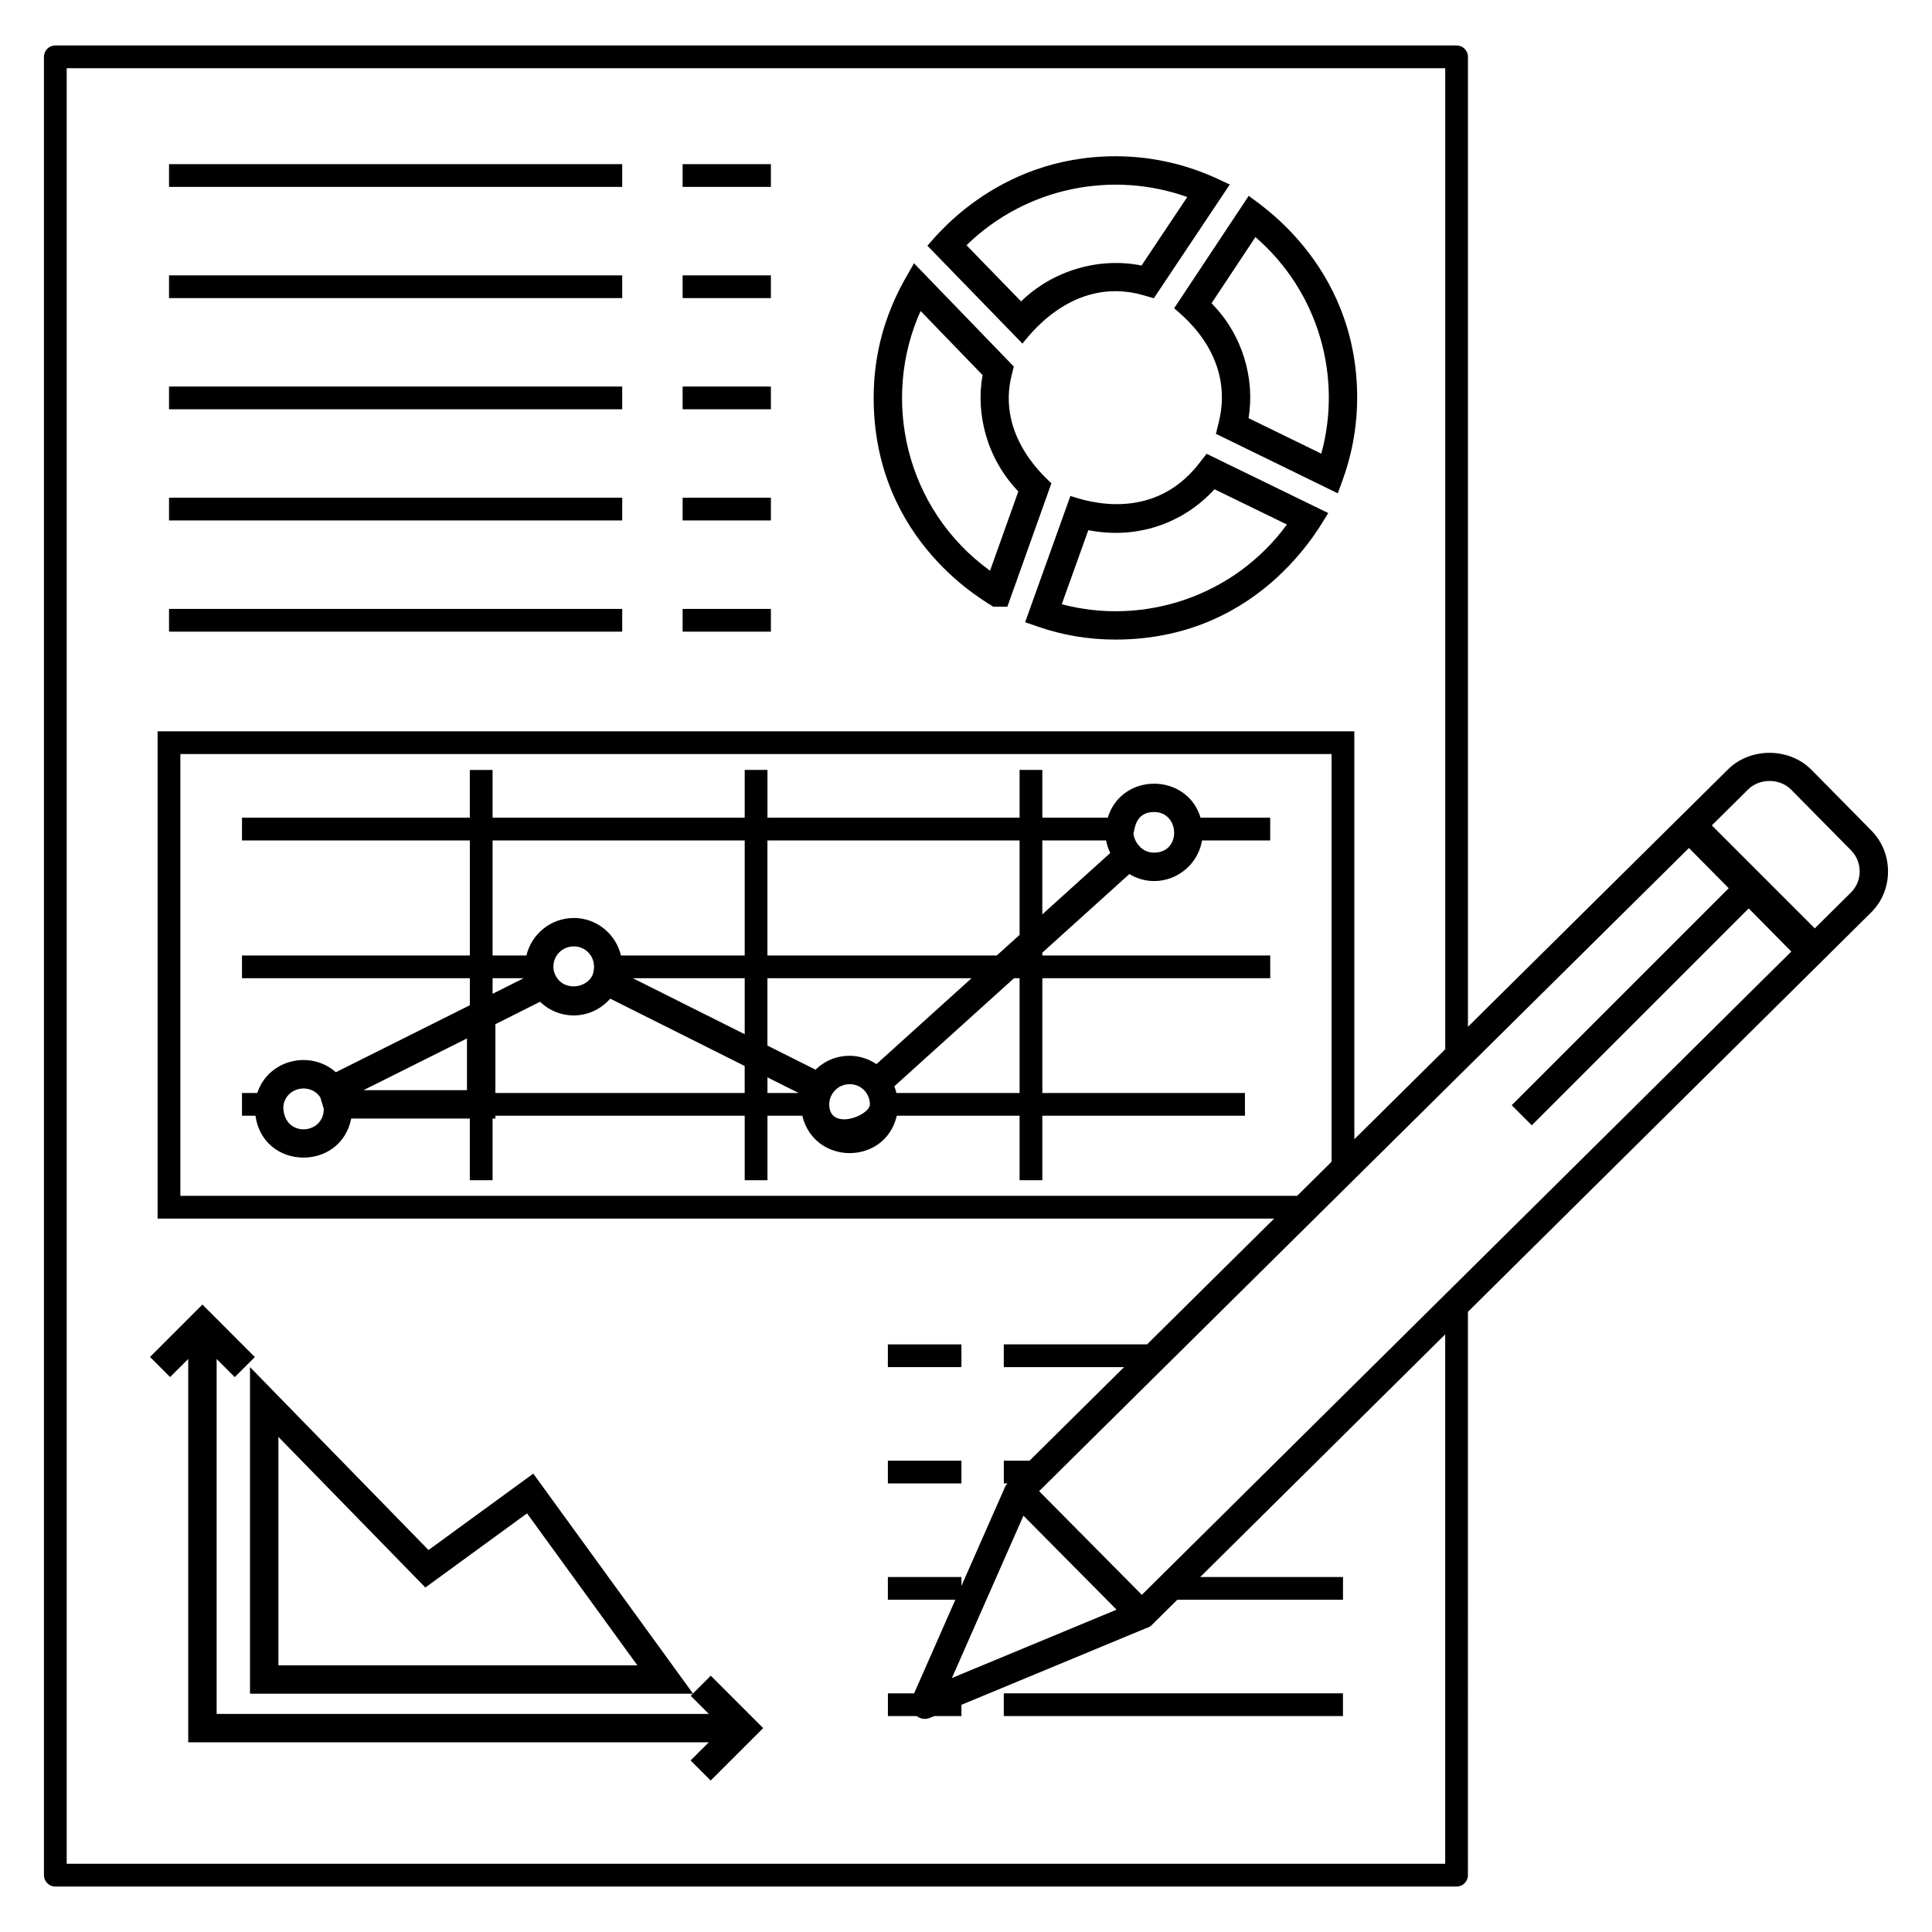
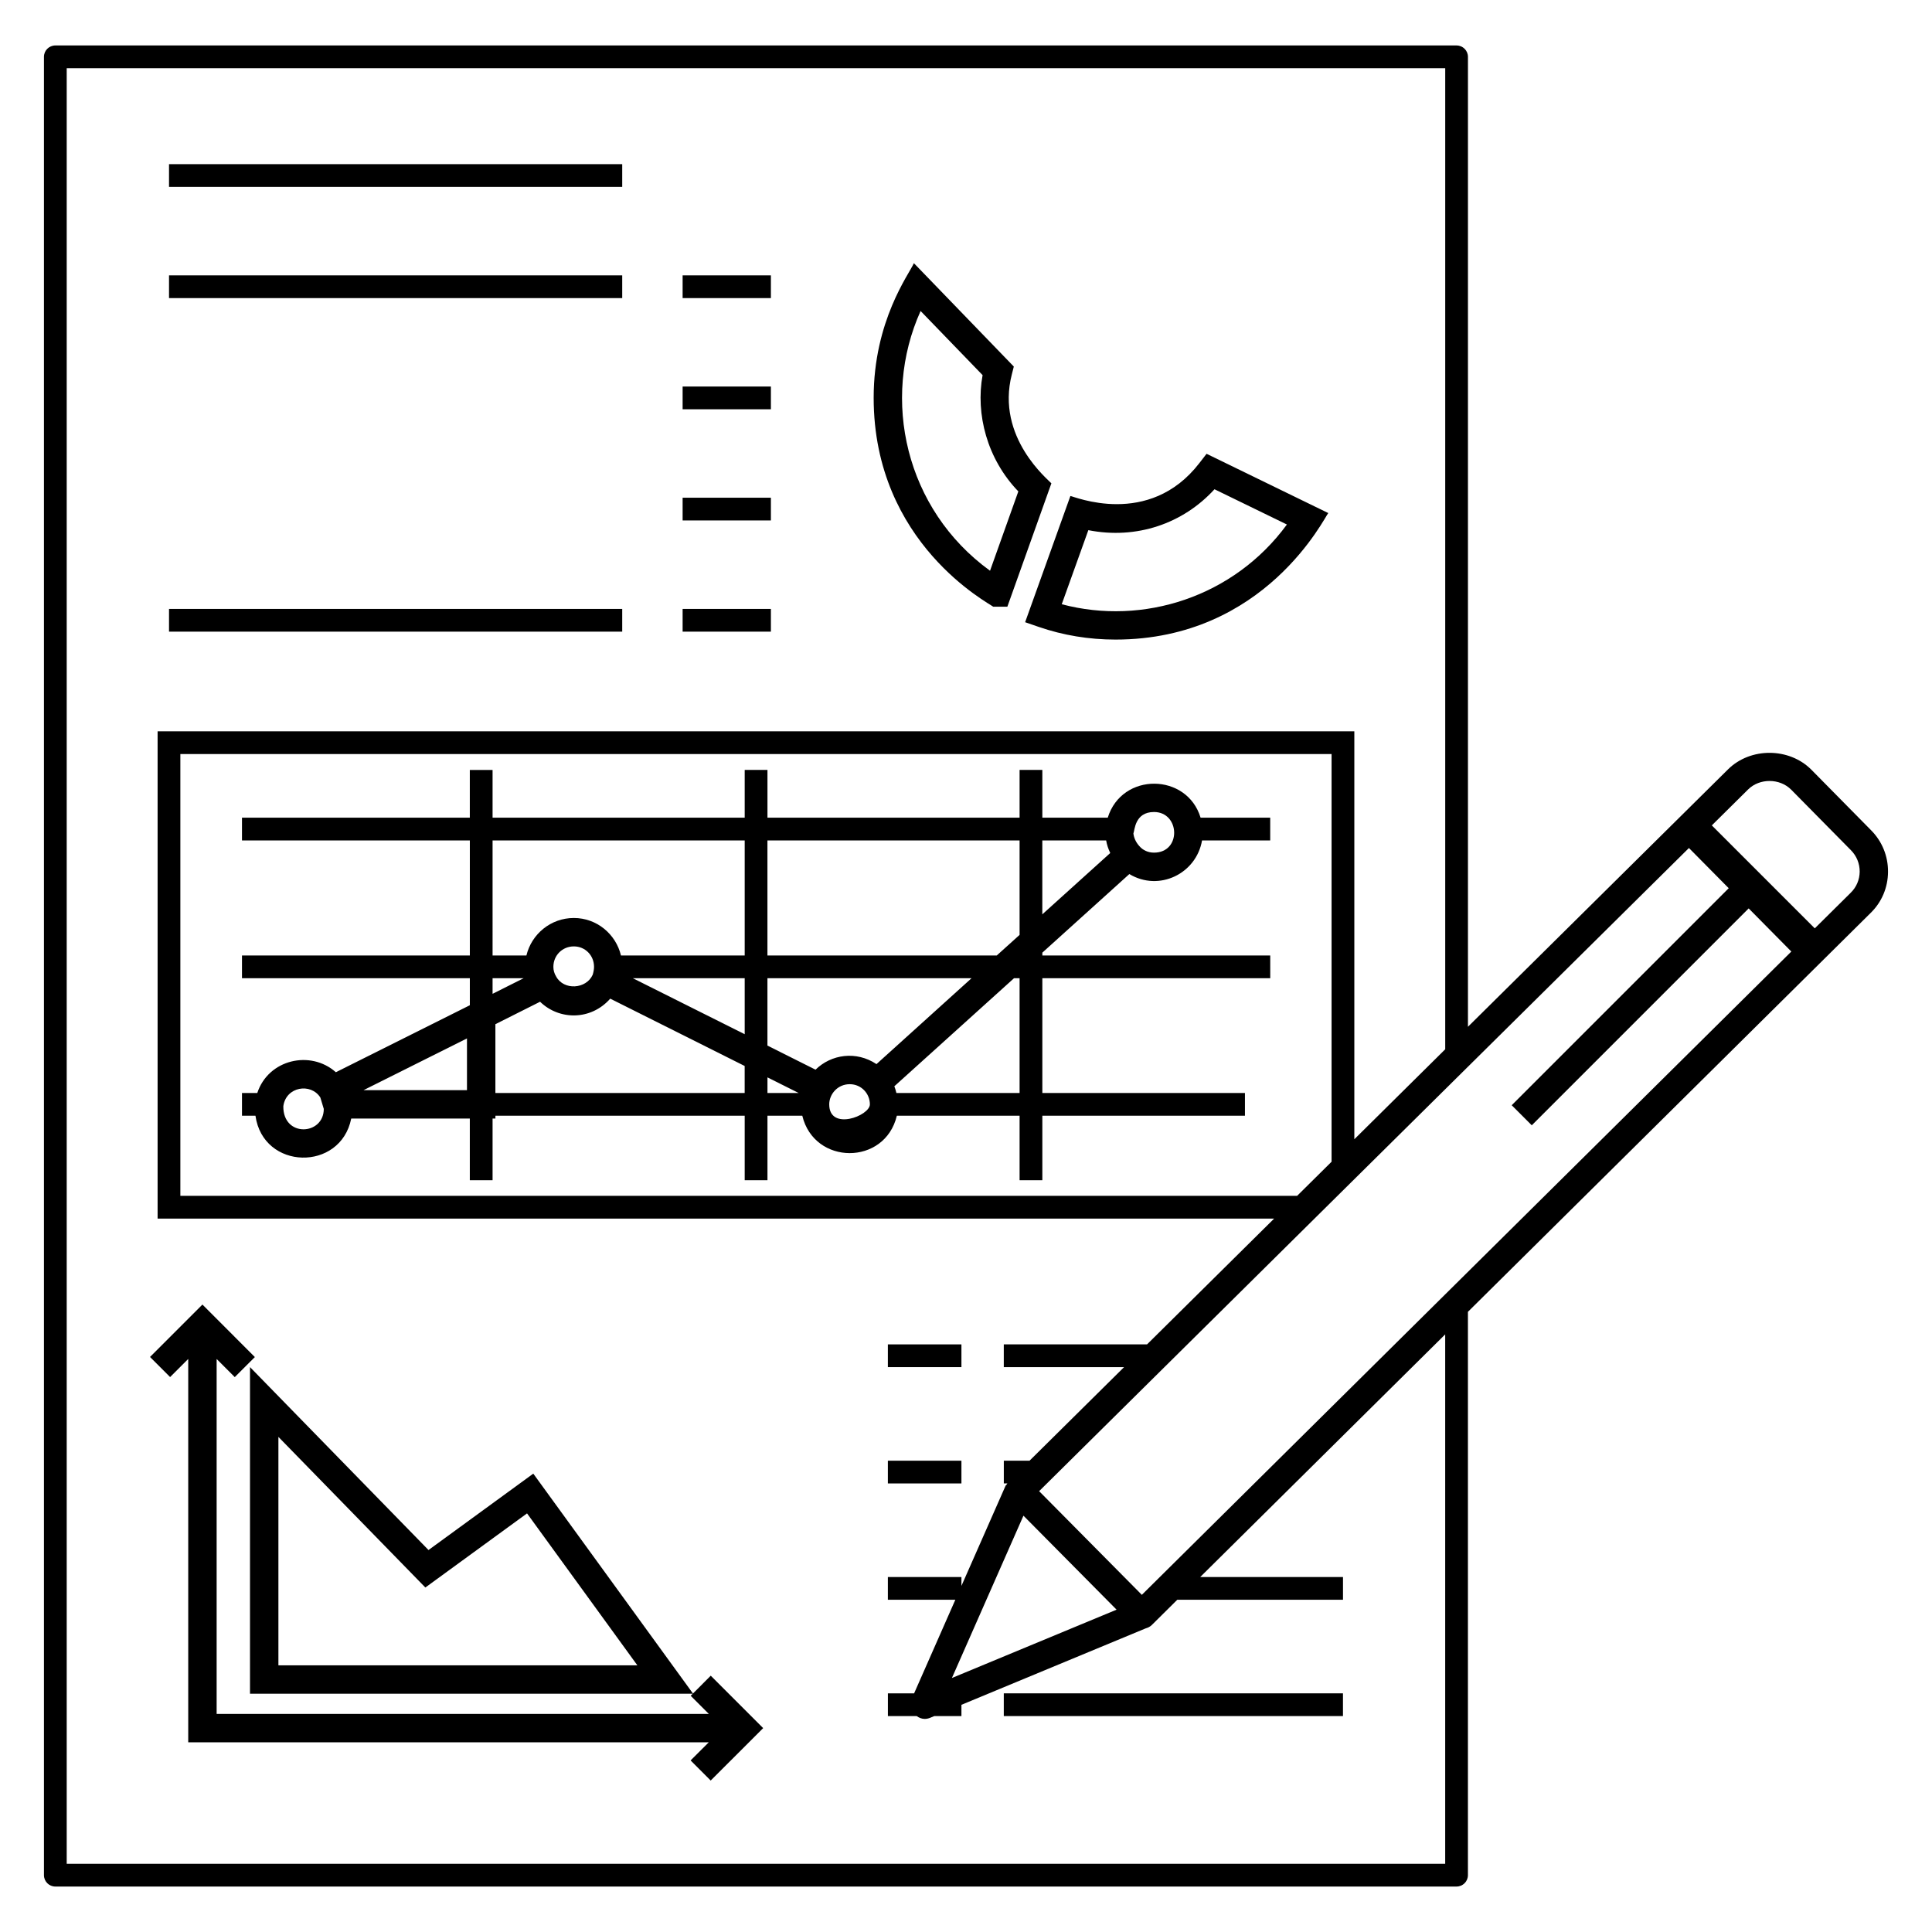
<svg xmlns="http://www.w3.org/2000/svg" height="100px" width="100px" fill="#000000" version="1.1" x="0px" y="0px" viewBox="0 0 68 68" enable-background="new 0 0 68 68" xml:space="preserve">
  <g>
    <path d="M24.39,59.606l-5.62-7.739l-3.688,2.689l-6.283-6.439v11.497H24.382l-0.072,0.072l0.638,0.638   H7.625v-12.492l0.638,0.638l0.707-0.706l-1.845-1.848l-1.845,1.845l0.707,0.707l0.638-0.637v13.493   h18.321l-0.639,0.637l0.707,0.708l1.847-1.845l-1.845-1.845L24.39,59.606z M9.799,58.614v-8.04   l5.172,5.301l3.579-2.609l3.884,5.349H9.799z" />
-     <path d="M40.259,10.395l0.352,0.103l2.675-4.006c-0.294-0.104-1.755-0.992-4.025-0.992   c-4.293,0-6.492,3.051-6.621,3.147l3.346,3.446C36.085,12.007,37.678,9.645,40.259,10.395z    M34.018,8.632c2.094-2.047,5.143-2.637,7.77-1.697l-1.61,2.411   c-1.503-0.305-3.137,0.181-4.239,1.263L34.018,8.632z" />
    <path d="M34.954,21.353h0.502l1.549-4.341c-0.083-0.108-1.968-1.607-1.391-3.839l0.069-0.271   L32.166,9.263c-0.165,0.381-1.416,2.022-1.416,4.737C30.75,19.15,34.857,21.253,34.954,21.353z    M32.402,10.946l2.182,2.257c-0.251,1.369,0.156,2.95,1.258,4.093l-0.996,2.792   C31.863,17.926,31.004,14.049,32.402,10.946z" />
    <path d="M42.218,16.294c-1.782,2.315-4.442,1.165-4.544,1.164l-1.593,4.442l0.479,0.165   c0.859,0.296,1.769,0.446,2.7,0.446c5.287,0,7.375-4.339,7.491-4.453l-4.284-2.086L42.218,16.294z    M45.295,18.461c-1.864,2.547-5.06,3.568-7.925,2.806l0.936-2.607   c1.696,0.335,3.335-0.23,4.44-1.44L45.295,18.461z" />
-     <path d="M42.894,14.876l-0.098,0.393l4.291,2.095c0.082-0.286,0.681-1.529,0.681-3.364   c0-4.807-3.698-6.97-3.817-7.108l-2.624,3.957C41.422,10.964,43.508,12.42,42.894,14.876z    M44.187,8.344c2.268,1.965,3.049,4.97,2.318,7.623l-2.559-1.249   c0.228-1.399-0.211-2.939-1.304-4.044L44.187,8.344z" />
    <rect x="5.949" y="5.778" width="15.951" height="0.8" />
    <rect x="5.949" y="9.692" width="15.951" height="0.8" />
-     <rect x="5.949" y="13.605" width="15.951" height="0.8" />
-     <rect x="5.949" y="17.518" width="15.951" height="0.8" />
    <rect x="5.949" y="21.432" width="15.951" height="0.8" />
-     <rect x="24.026" y="5.778" width="3.107" height="0.8" />
    <rect x="24.026" y="9.692" width="3.107" height="0.8" />
    <rect x="24.026" y="13.605" width="3.107" height="0.8" />
    <rect x="24.026" y="17.518" width="3.107" height="0.8" />
    <rect x="24.026" y="21.432" width="3.107" height="0.8" />
    <rect x="35.33" y="59.6" width="11.938" height="0.8" />
    <rect x="31.25" y="47.318" width="2.589" height="0.8" />
    <rect x="31.25" y="51.412" width="2.589" height="0.8" />
    <path d="M12.362,39.37h4.174v2.17h0.801v-2.17h0.1v-0.1h8.774v2.27h0.801v-2.27h1.226   c0.42,1.748,2.908,1.761,3.328,0h4.32v2.27h0.801v-2.27h7.131v-0.8h-7.131v-4.04h8.021V33.63   h-8.021v-0.1l3.062-2.766c1.048,0.629,2.358-0.014,2.559-1.184h2.399v-0.8h-2.45   c-0.478-1.581-2.769-1.61-3.268,0h-2.302v-1.682H35.886v1.682h-8.874v-1.682H26.211v1.682h-8.874   v-1.68h-0.801v1.68H8.517v0.8h8.02V33.63H8.517v0.8h8.02v0.951l-4.716,2.358   c-0.891-0.793-2.376-0.453-2.765,0.73H8.517v0.8h0.474C9.261,41.192,11.987,41.244,12.362,39.37z    M17.436,38.47v-2.422l1.573-0.79c0.675,0.656,1.79,0.662,2.469-0.109l4.732,2.37v0.95H17.436z    M19.477,34.03c0-0.404,0.316-0.72,0.721-0.72c0.398,0,0.71,0.316,0.71,0.72   c0,0.089-0.02,0.188-0.047,0.278c-0.225,0.505-1.016,0.561-1.286,0.063   C19.509,34.263,19.477,34.151,19.477,34.03z M30.849,37.453c-0.714-0.476-1.595-0.345-2.145,0.196   l-1.693-0.848v-2.372h7.185L30.849,37.453z M26.211,36.401l-3.937-1.971h3.937V36.401z M27.012,37.92   l1.097,0.549h-1.097V37.92z M29.186,38.87c0-0.357,0.293-0.71,0.721-0.71   c0.414,0,0.71,0.336,0.71,0.71C30.617,39.274,29.186,39.819,29.186,38.87z M35.886,38.47h-4.336   c-0.02-0.08-0.04-0.159-0.072-0.237l4.212-3.803h0.196V38.47z M40.617,28.58   c0.918,0,0.974,1.43,0,1.43c-0.204,0-0.39-0.081-0.52-0.235   c-0.127-0.14-0.19-0.302-0.205-0.441C39.94,29.233,39.935,28.58,40.617,28.58z M38.933,29.58   c0.026,0.156,0.077,0.303,0.144,0.443l-2.391,2.159v-2.602H38.933z M35.886,29.58v3.325L35.082,33.63   h-8.071v-4.05H35.886z M17.337,29.58h8.874V33.63h-4.355c-0.18-0.755-0.853-1.32-1.659-1.32   c-0.811,0-1.488,0.565-1.669,1.32h-1.191V29.58z M18.431,34.43l-1.094,0.549v-0.549H18.431z    M16.436,36.549v1.821h-3.641L16.436,36.549z M11.275,38.629l0.121,0.401   c0,0.933-1.437,1.014-1.424-0.094C10.064,38.243,10.942,38.104,11.275,38.629z" />
    <path d="M63.75,27.087c-0.779-0.779-2.135-0.789-2.925-0.012l-9.158,9.064V2   c0-0.221-0.18-0.4-0.4-0.4H1.947c-0.221,0-0.4,0.179-0.4,0.4v64   c0,0.221,0.18,0.4,0.4,0.4h49.319c0.221,0,0.4-0.179,0.4-0.4V46.172l14.168-14.033   c0.395-0.382,0.614-0.896,0.618-1.449c0.005-0.558-0.209-1.081-0.6-1.472L63.75,27.087z    M33.504,59.06l2.518-5.713l3.278,3.308L33.504,59.06z M46.866,40.89l-1.212,1.2H6.348V26.54   h40.519V40.89z M40.189,56.133l-3.615-3.649l22.871-22.637l1.4,1.415l-7.638,7.638l0.707,0.707   l7.634-7.634l1.501,1.518L40.189,56.133z M65.136,31.425l-1.262,1.25l-3.624-3.624l1.278-1.265   c0.407-0.402,1.113-0.395,1.513,0.005l2.104,2.132c0.202,0.202,0.312,0.472,0.31,0.759   C65.451,30.964,65.34,31.227,65.136,31.425z M50.866,65.6H2.348V2.4h48.519v34.531l-3.199,3.167   V25.74H5.547v17.15h39.299l-4.474,4.428h-5.042v0.8h4.234l-3.328,3.294h-0.905v0.8h0.126   c-0.015,0.023-0.035,0.043-0.046,0.068l-0.01-0.005l-1.562,3.544v-0.313h-2.589v0.8h2.375   l-1.451,3.294h-0.923v0.8h1.011c0.085,0.06,0.181,0.1,0.283,0.1   c0.064,0,0.13-0.013,0.191-0.038l0.149-0.062h0.954v-0.396l6.484-2.69   c0.078-0.022,0.154-0.057,0.216-0.118l0.898-0.89h5.832v-0.8h-5.025l8.622-8.54V65.6z" />
  </g>
</svg>